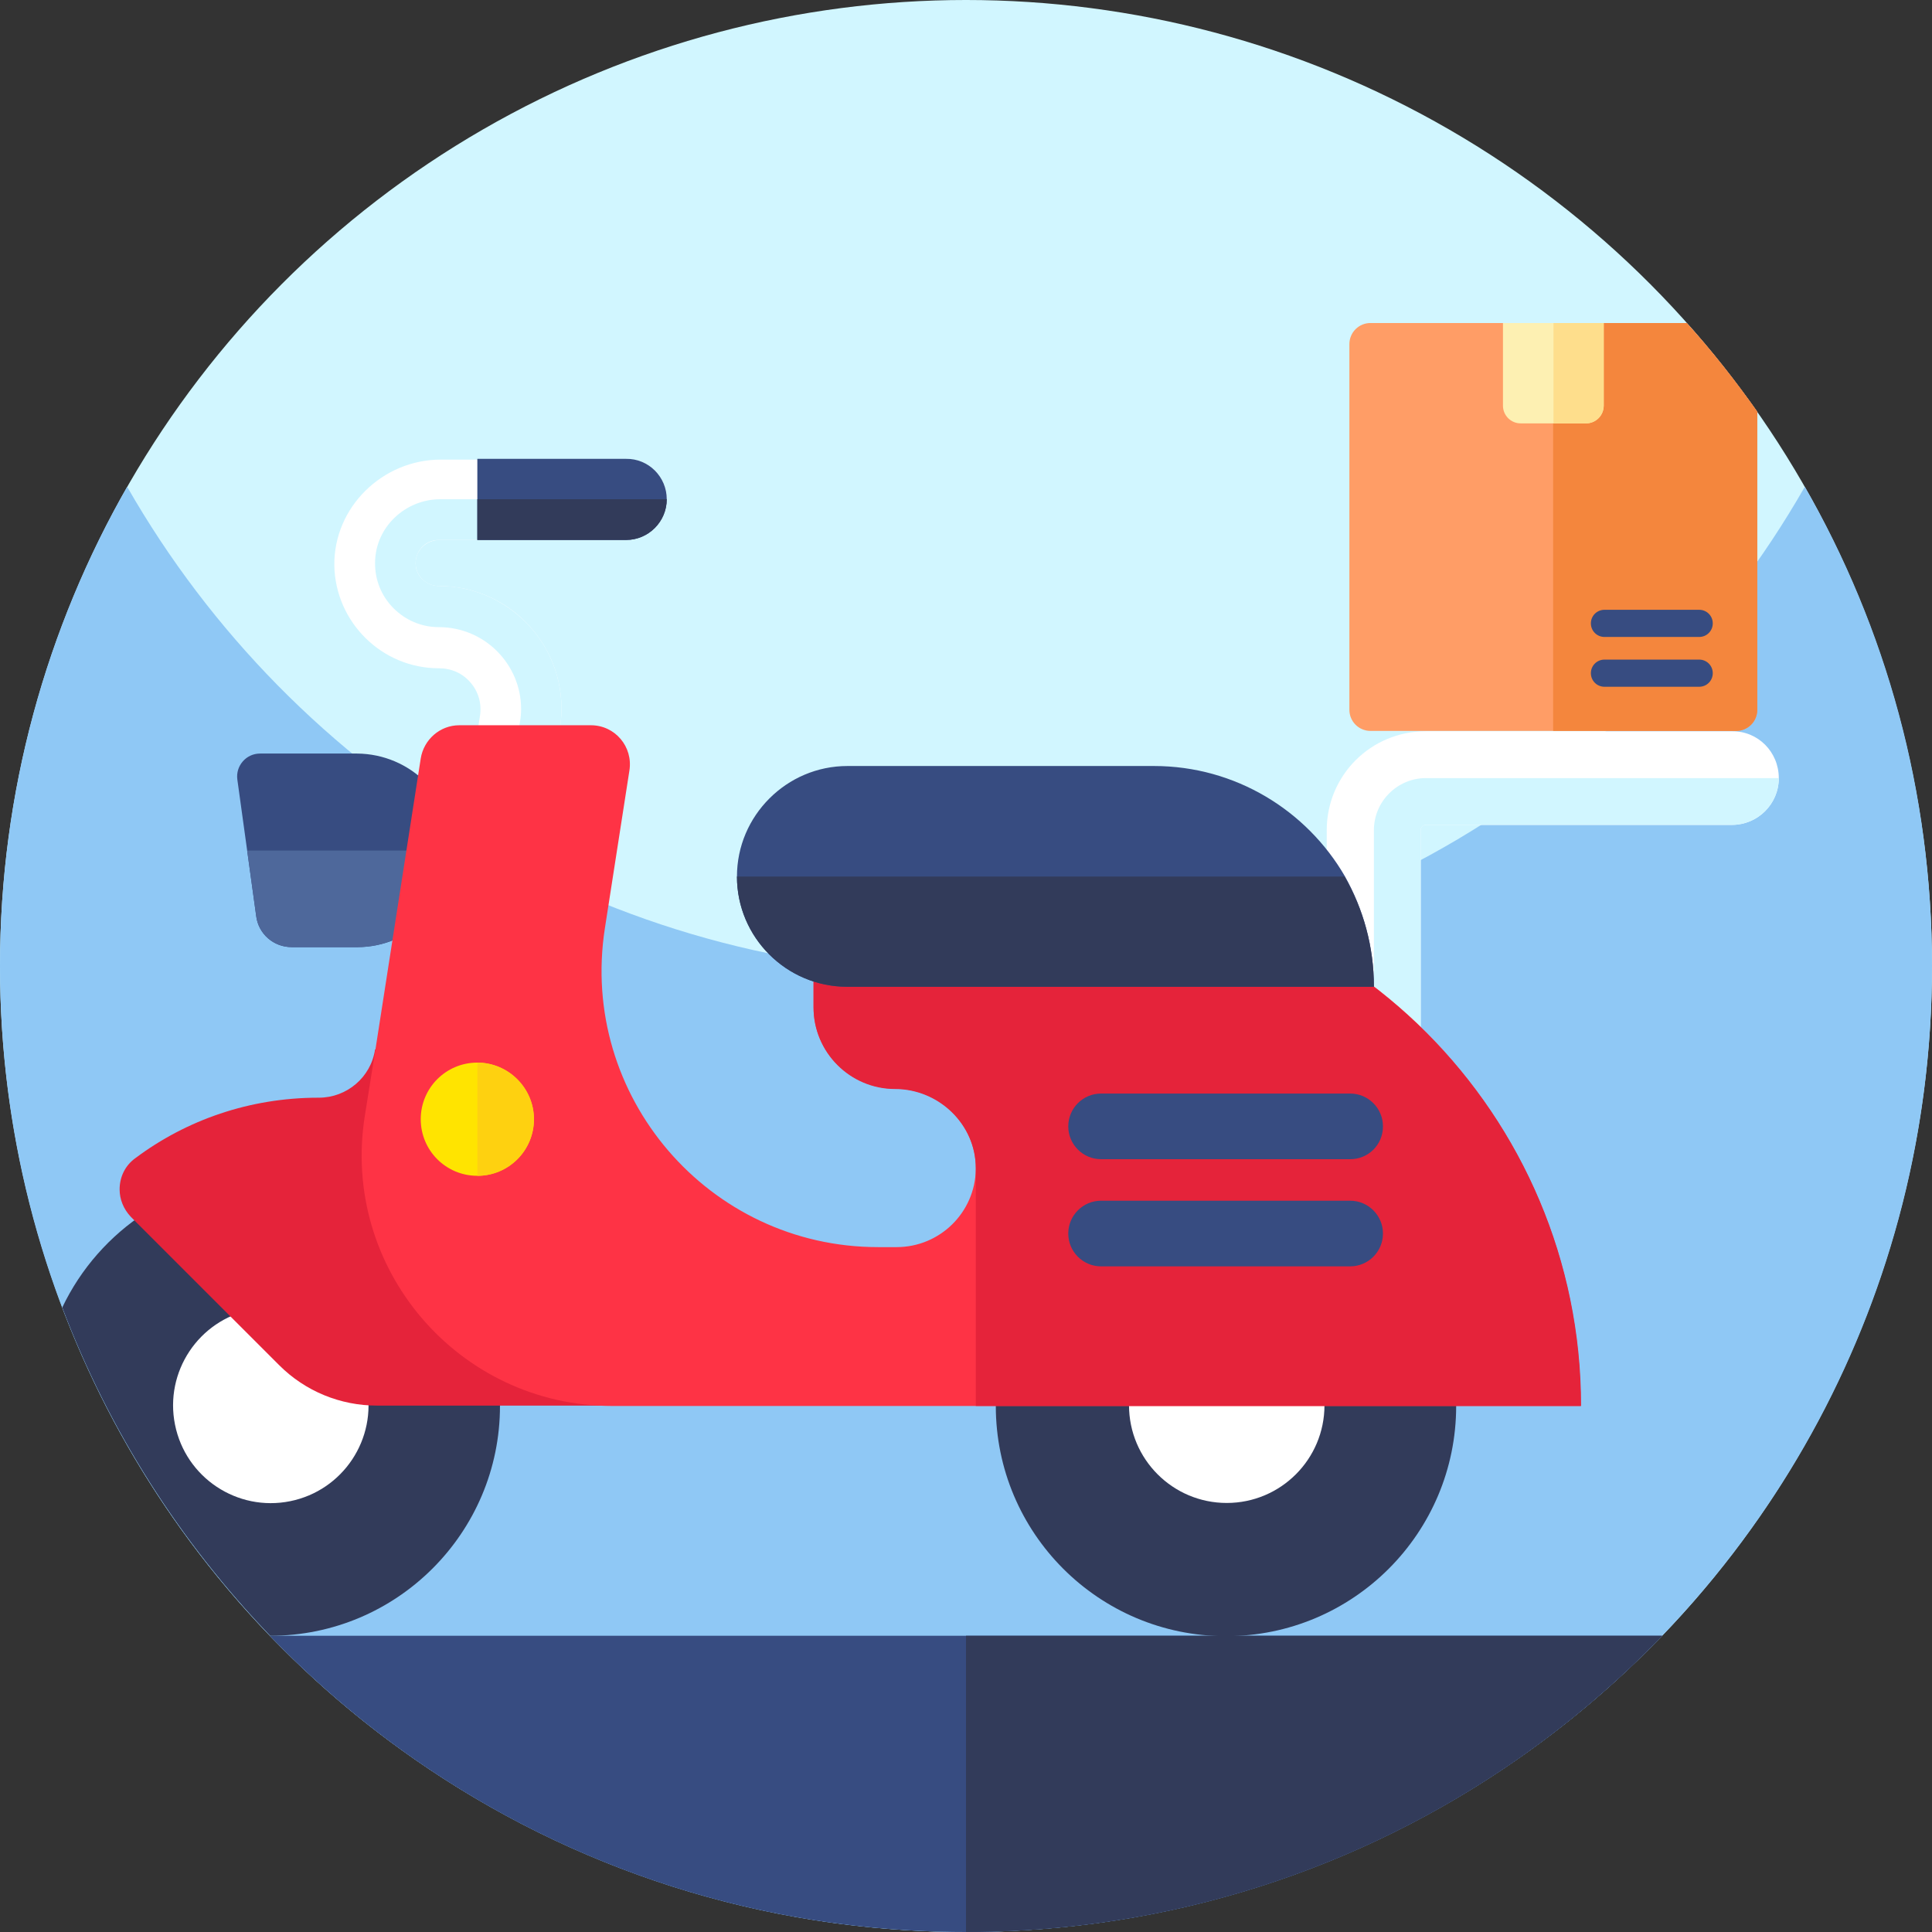
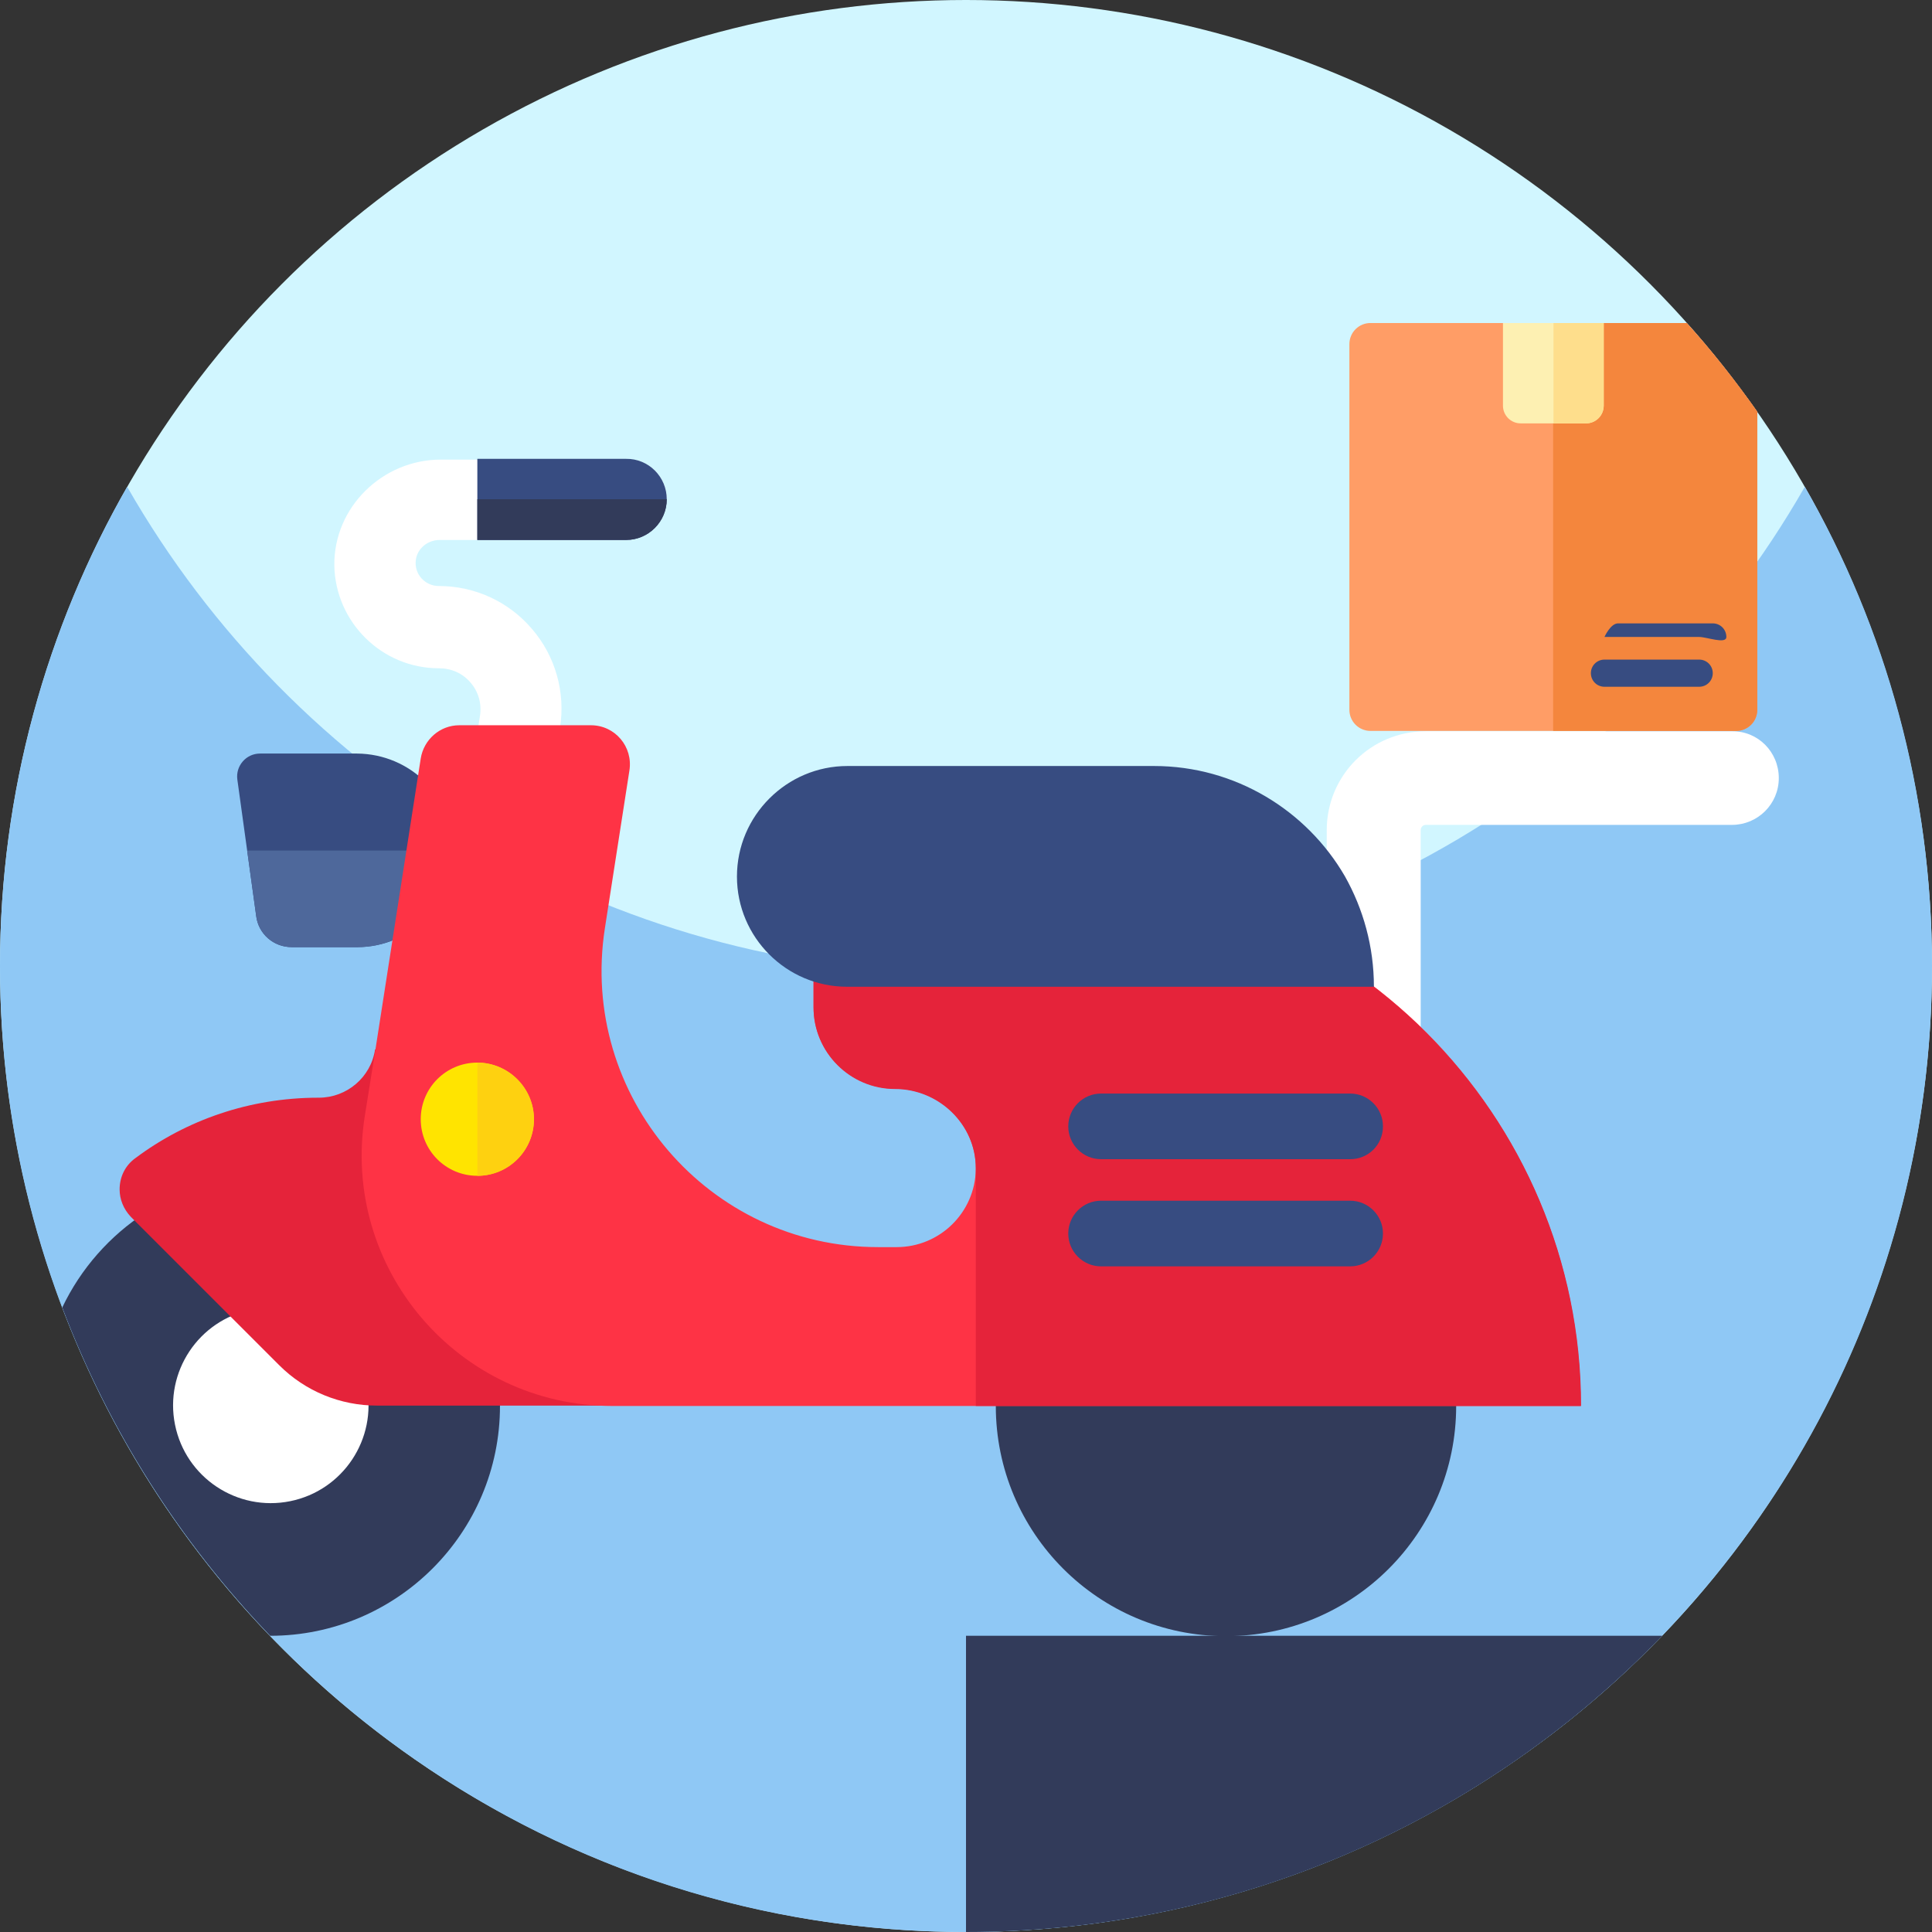
<svg xmlns="http://www.w3.org/2000/svg" version="1.1" id="Capa_1" x="0px" y="0px" viewBox="0 0 512 512" style="enable-background:new 0 0 512 512;" xml:space="preserve">
  <rect x="0" y="0" width="512" height="512" fill="#333333" stroke="none" />
  <style type="text/css">
	.st0{fill:#D1F6FF;}
	.st1{fill:#8FC8F5;}
	.st2{fill:#374C81;}
	.st3{fill:#323B5A;}
	.st4{fill:#FFFFFF;}
	.st5{fill:#4E689B;}
	.st6{fill:#E5233A;}
	.st7{fill:#FE3345;}
	.st8{fill:#FFE400;}
	.st9{fill:#FED110;}
	.st10{fill:#FF9D66;}
	.st11{fill:#F4863D;}
	.st12{fill:#FDF0B2;}
	.st13{fill:#FEDE8C;}
</style>
  <circle class="st0" cx="256" cy="256" r="256" />
  <path class="st1" d="M512,256c0,87.1-43.5,164.1-110,210.3c-41.4,28.8-91.7,45.7-146,45.7s-104.6-16.9-146-45.7  C43.5,420.1,0,343.1,0,256c0-46.2,12.3-89.6,33.7-127C77.8,206.1,160.8,258,256,258s178.2-51.9,222.3-129  C499.8,166.4,512,209.8,512,256z" />
-   <path class="st2" d="M440.5,433.5C393.9,481.9,328.5,512,256,512s-137.9-30.1-184.5-78.5H440.5z" />
  <path class="st3" d="M440.5,433.5C393.9,481.9,328.5,512,256,512v-78.5H440.5z" />
  <path class="st4" d="M471.4,206.2c0,6.9-5.6,12.4-12.4,12.4h-81.1c-0.8,0-1.4,0.6-1.4,1.4v69.5h-24.9v-69.5  c0-14.5,11.7-26.2,26.2-26.2H459C465.9,193.7,471.4,199.3,471.4,206.2z" />
-   <path class="st0" d="M471.4,206.2c0,6.9-5.6,12.4-12.4,12.4h-81.1c-0.8,0-1.4,0.6-1.4,1.4v69.5h-12.4v-69.5  c0-7.6,6.2-13.8,13.8-13.8H471.4z" />
  <path class="st2" d="M120.3,225.4c0,7.1-2.9,13.5-7.5,18.1s-11.1,7.5-18.1,7.5H77.3c-4.8,0-8.8-3.5-9.4-8.2l-2.4-17.4l-2.6-18.8  c-0.5-3.6,2.3-6.9,6-6.9h25.7C108.8,199.8,120.3,211.2,120.3,225.4z" />
  <path class="st5" d="M120.3,225.4c0,7.1-2.9,13.5-7.5,18.1s-11.1,7.5-18.1,7.5H77.3c-4.8,0-8.8-3.5-9.4-8.2l-2.4-17.4L120.3,225.4  L120.3,225.4z" />
  <path class="st4" d="M176.7,132.3c0,5.9-4.8,10.8-10.8,10.8h-49.4c-3.1,0-5.9,2.2-6.3,5.3c-0.5,3.7,2.4,6.9,6.1,6.9  c9.5,0,18.5,4.1,24.7,11.4c6.2,7.2,8.9,16.8,7.4,26.2l-8.1,51.9l-10.6-1.6v0l-10.6-1.6l8.1-51.9c0.5-3.2-0.4-6.4-2.5-8.8  c-2.1-2.5-5.1-3.8-8.4-3.8c-15.1,0-27.4-12.2-27.7-27.2c-0.2-15.5,12.8-28.1,28.2-28.1h49C171.9,121.5,176.7,126.4,176.7,132.3  L176.7,132.3z" />
-   <path class="st0" d="M110.2,150.1c0.4,3,3.1,5.2,6.2,5.2c9.5,0,18.4,4.2,24.6,11.4c6.2,7.2,8.9,16.8,7.4,26.2l-8.1,51.9l-10.6-1.6v0  l8.1-51.9c0.2-1.1,0.3-2.3,0.3-3.4c0-11.8-9.6-21.7-21.8-21.7c-4.7,0-8.9-1.9-12-5c-3.1-3.1-5-7.4-4.9-12.2  c0.1-9.3,8-16.7,17.3-16.7h59.9c0,5.9-4.8,10.8-10.8,10.8h-49.6C112.6,143.1,109.7,146.3,110.2,150.1z" />
  <ellipse class="st3" cx="324.9" cy="372.6" rx="61" ry="61" />
-   <ellipse class="st4" cx="325.1" cy="372.4" rx="25.9" ry="25.9" />
  <path class="st3" d="M132.5,372.6c0,33.6-27.3,60.9-60.9,60.9h0c-23.8-24.8-42.7-54.3-55.1-87c9.8-20.6,30.8-34.9,55.1-34.9  C105.2,311.6,132.5,338.9,132.5,372.6z" />
  <ellipse transform="matrix(0.98 -0.198 0.198 0.98 -72.177 21.479)" class="st4" cx="71.6" cy="372.6" rx="25.9" ry="25.9" />
  <path class="st6" d="M99.4,278.1c-1.1,7.4-7.5,12.8-14.9,12.8h-0.1c-18.2,0-35,5.9-48.5,16c-2.8,2-4.2,5.1-4.2,8.3  c0,2.6,1,5.2,3,7.3L74,361.8c6.9,6.9,16.2,10.7,25.9,10.7h62.4V341C162.3,306.3,134.1,278.1,99.4,278.1z" />
  <path class="st7" d="M418.9,372.6l-256.6,0c-40.9,0-72.1-36.6-65.6-77l2.8-17.5l12-77.1c0.8-5,5.1-8.8,10.2-8.8h34.9  c6.4,0,11.2,5.7,10.2,12l-6.5,41.8c-6.9,44.4,27.5,84.5,72.4,84.5h4.9c11.5,0,20.8-9.2,21-20.6v-0.4c0-11.6-9.8-21-21.4-21  c-11.9,0-21.6-9.7-21.6-21.6v-8.9c0-14,11.4-25.4,25.4-25.4h38.1c38.6,0,73.6,15.7,98.9,41C403.3,299,418.9,333.9,418.9,372.6  L418.9,372.6z" />
  <path class="st6" d="M258.6,309.6c0-11.6-9.8-21-21.4-21c-11.9,0-21.6-9.7-21.6-21.6v-8.9c0-14,11.4-25.4,25.4-25.4h38.1  c38.6,0,73.6,15.7,98.9,41c25.3,25.3,41,60.3,41,98.9H258.6V309.6z" />
  <g>
    <path class="st2" d="M357.8,307.2h-66c-4.8,0-8.7-3.9-8.7-8.7s3.9-8.7,8.7-8.7h66c4.8,0,8.7,3.9,8.7,8.7   C366.5,303.4,362.6,307.2,357.8,307.2z" />
    <path class="st2" d="M357.8,335.6h-66c-4.8,0-8.7-3.9-8.7-8.7s3.9-8.7,8.7-8.7h66c4.8,0,8.7,3.9,8.7,8.7S362.6,335.6,357.8,335.6z" />
    <path class="st2" d="M364.1,261.5H224.5c-16.1,0-29.2-13.1-29.2-29.2c0-8.1,3.3-15.4,8.6-20.7c5.3-5.3,12.6-8.6,20.7-8.6h81.2   c21.6,0,40.5,11.8,50.6,29.2C361.3,240.9,364.1,250.9,364.1,261.5z" />
  </g>
-   <path class="st3" d="M364.1,261.5H224.5c-16.1,0-29.2-13.1-29.2-29.2h161C361.3,240.9,364.1,250.9,364.1,261.5L364.1,261.5z" />
  <path class="st2" d="M176.7,132.3c0,5.9-4.8,10.8-10.8,10.8h-39.4v-21.5h39.4C171.9,121.5,176.7,126.4,176.7,132.3z" />
  <path class="st3" d="M176.7,132.3c0,5.9-4.8,10.8-10.8,10.8h-39.4v-10.8H176.7z" />
  <path class="st8" d="M141.5,296.6c0,8.3-6.7,15-15,15s-15-6.7-15-15s6.7-15,15-15S141.5,288.4,141.5,296.6z" />
  <path class="st9" d="M141.5,296.6c0,8.3-6.7,15-15,15v-30C134.8,281.7,141.5,288.4,141.5,296.6L141.5,296.6z" />
  <path class="st10" d="M465.7,109.1v79c0,3.1-2.5,5.6-5.6,5.6h-96.9c-3.1,0-5.6-2.5-5.6-5.6V91.2c0-3.1,2.5-5.6,5.6-5.6H447  C453.7,93,459.9,100.9,465.7,109.1z" />
  <path class="st11" d="M465.7,109.1v79c0,3.1-2.5,5.6-5.6,5.6h-48.5V85.6H447C453.7,93,459.9,100.9,465.7,109.1z" />
  <path class="st12" d="M425,85.6v21.9c0,2.6-2.1,4.7-4.7,4.7h-17.3c-2.6,0-4.7-2.1-4.7-4.7V85.6H425z" />
  <path class="st13" d="M425,85.6v21.9c0,2.6-2.1,4.7-4.7,4.7h-8.6V85.6L425,85.6z" />
  <path class="st2" d="M450.3,182h-25.1c-2,0-3.6-1.6-3.6-3.6s1.6-3.6,3.6-3.6h25.1c2,0,3.6,1.6,3.6,3.6  C453.9,180.4,452.3,182,450.3,182z" />
-   <path class="st2" d="M450.3,168.8h-25.1c-2,0-3.6-1.6-3.6-3.6s1.6-3.6,3.6-3.6h25.1c2,0,3.6,1.6,3.6,3.6S452.3,168.8,450.3,168.8z" />
+   <path class="st2" d="M450.3,168.8h-25.1s1.6-3.6,3.6-3.6h25.1c2,0,3.6,1.6,3.6,3.6S452.3,168.8,450.3,168.8z" />
</svg>